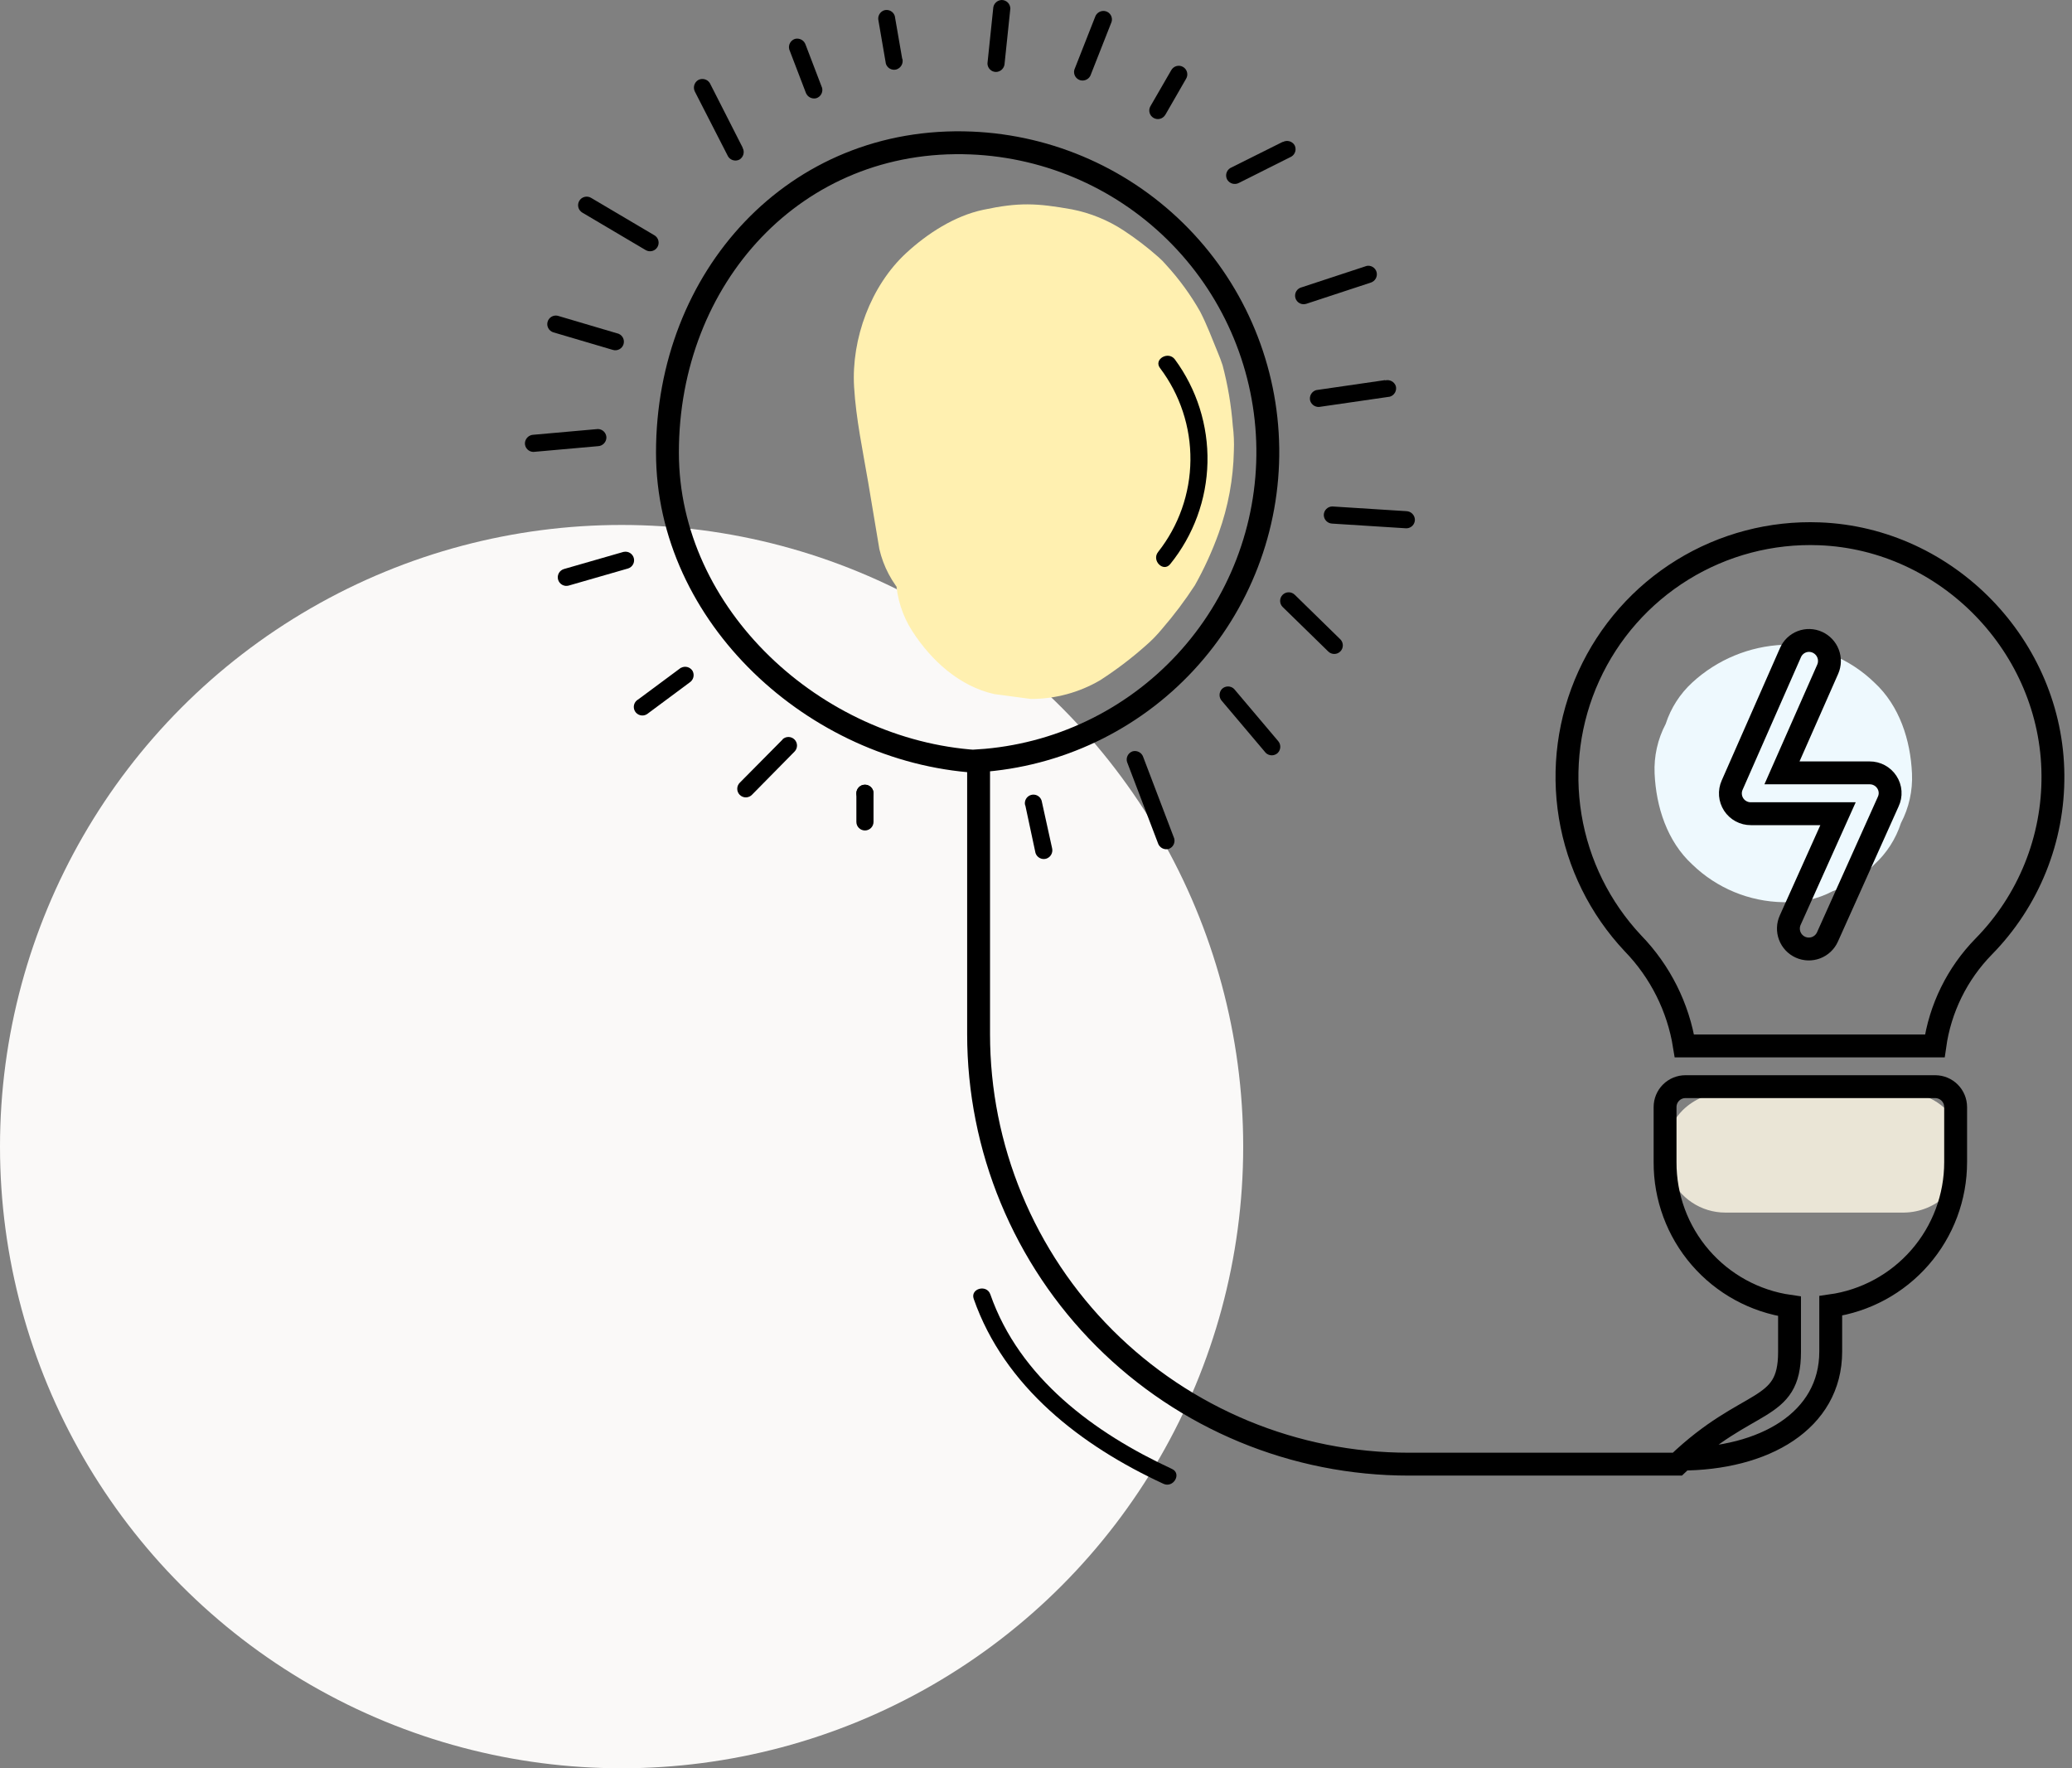
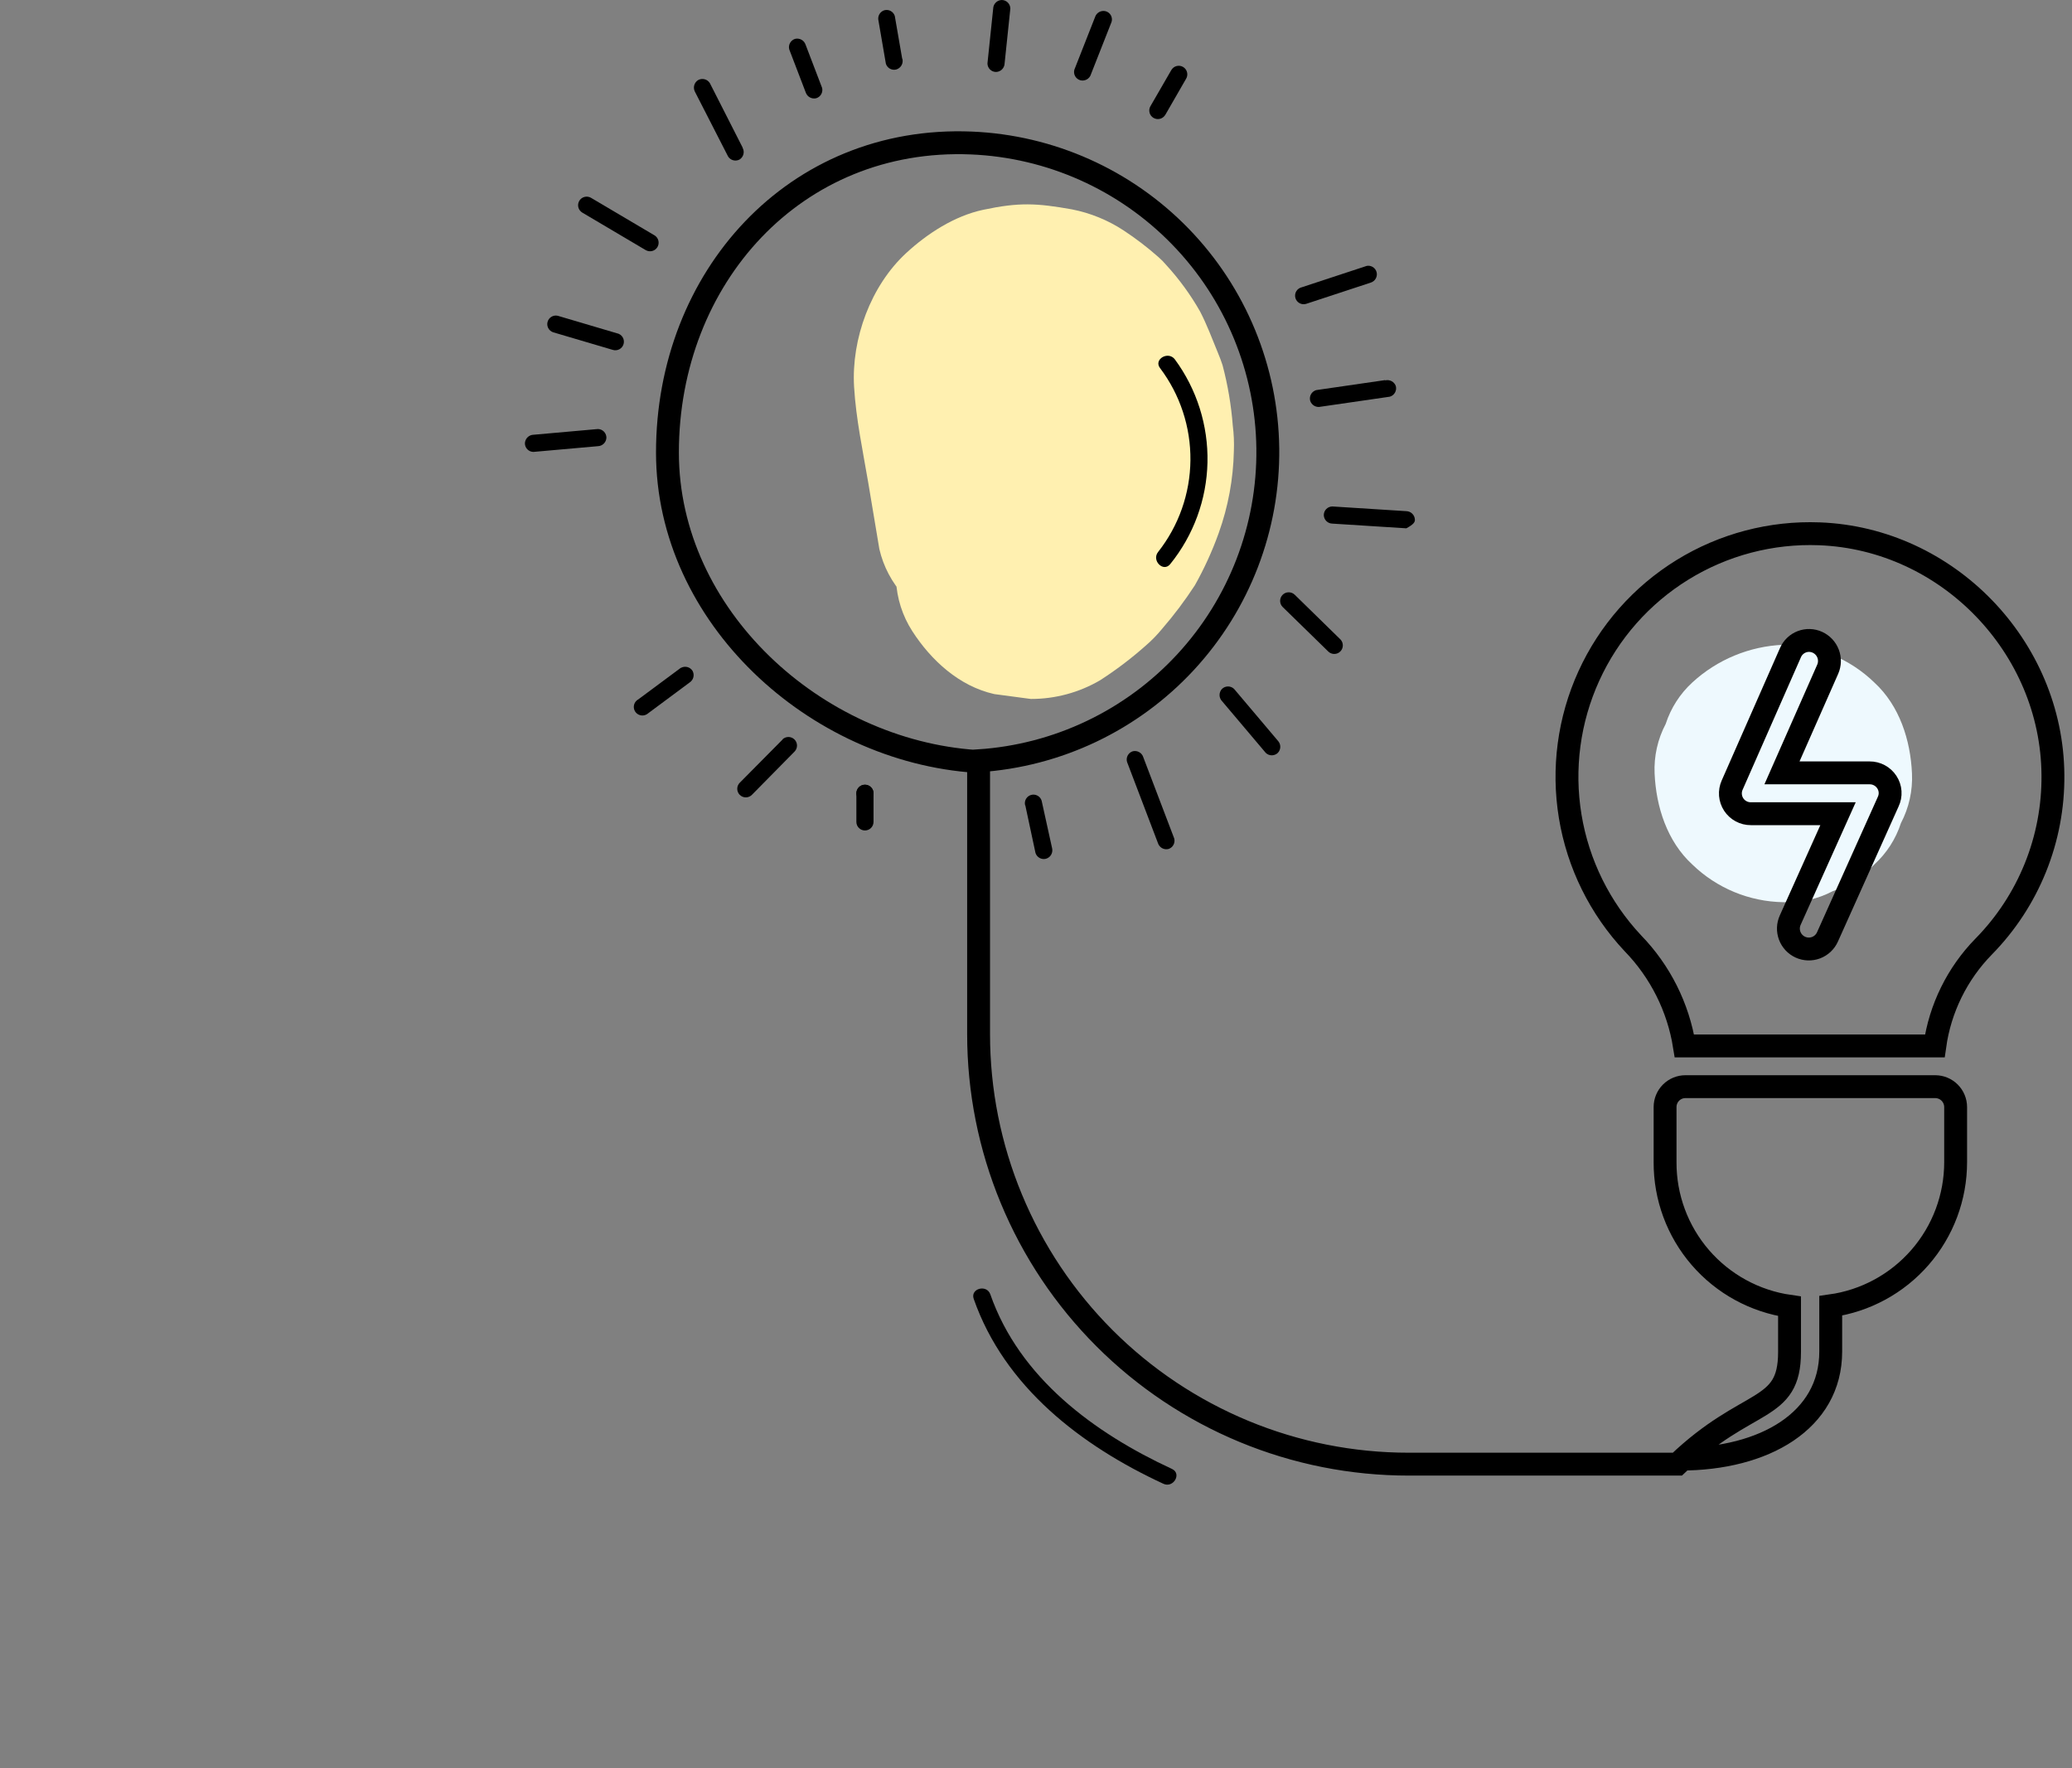
<svg xmlns="http://www.w3.org/2000/svg" width="150" height="128" viewBox="0 0 150 128" fill="none">
  <rect x="0" y="0" width="150" height="128" fill="#808080" stroke="none" />
-   <circle cx="45" cy="83" r="45" fill="#FAF9F8" />
  <path d="M65.312 4.244L64.778 1.159C64.73 1.004 64.623 0.873 64.48 0.795C64.336 0.718 64.168 0.7 64.012 0.745C63.859 0.796 63.731 0.903 63.654 1.044C63.577 1.186 63.557 1.351 63.598 1.507L64.132 4.613C64.18 4.767 64.286 4.897 64.429 4.975C64.571 5.052 64.738 5.071 64.894 5.027C65.05 4.978 65.183 4.872 65.263 4.73C65.344 4.588 65.368 4.42 65.329 4.261L65.312 4.244Z" fill="black" />
  <path d="M72.728 4.588L73.142 0.621C73.141 0.457 73.075 0.299 72.959 0.183C72.843 0.067 72.685 0.001 72.521 0C72.358 0.004 72.202 0.071 72.087 0.187C71.971 0.302 71.904 0.458 71.9 0.621L71.486 4.588C71.486 4.753 71.551 4.911 71.668 5.027C71.784 5.144 71.942 5.209 72.107 5.209C72.27 5.205 72.426 5.138 72.541 5.022C72.657 4.907 72.724 4.751 72.728 4.588Z" fill="black" />
  <path d="M78.972 5.391L80.475 1.574C80.497 1.495 80.504 1.413 80.493 1.332C80.483 1.251 80.457 1.173 80.417 1.102C80.377 1.031 80.323 0.969 80.258 0.919C80.193 0.869 80.12 0.833 80.041 0.812C79.885 0.772 79.72 0.793 79.579 0.869C79.437 0.946 79.33 1.073 79.279 1.226L77.776 5.048C77.733 5.206 77.754 5.376 77.836 5.519C77.917 5.661 78.052 5.766 78.21 5.81C78.366 5.85 78.532 5.83 78.673 5.753C78.815 5.676 78.922 5.549 78.972 5.396V5.391Z" fill="black" />
  <path d="M79.622 49.254C80.779 48.51 81.876 47.68 82.906 46.769C83.347 46.391 83.754 45.975 84.123 45.527C84.988 44.528 85.783 43.471 86.504 42.363C87.182 41.155 87.758 39.892 88.227 38.587C88.911 36.68 89.282 34.675 89.324 32.649C89.35 32.033 89.323 31.415 89.245 30.802C89.132 29.33 88.885 27.871 88.508 26.442C88.409 26.132 88.293 25.834 88.169 25.535C87.755 24.534 87.374 23.498 86.873 22.538C86.186 21.332 85.367 20.207 84.43 19.184C84.258 18.98 84.072 18.791 83.871 18.616C83.079 17.914 82.237 17.269 81.353 16.687C80.213 15.938 78.937 15.417 77.598 15.155C75.034 14.699 73.763 14.637 71.171 15.188C69.101 15.631 67.142 16.898 65.606 18.314C63.039 20.683 61.627 24.525 61.83 27.995C61.966 30.314 62.468 32.653 62.857 34.947L63.66 39.746C63.952 41.007 64.566 42.171 65.441 43.125C66.134 44.204 67.094 45.085 68.227 45.684C69.332 46.401 70.609 46.809 71.925 46.864C73.238 47.162 74.606 47.1 75.888 46.686L78.26 45.684C79.731 44.831 80.959 43.615 81.825 42.152L82.827 39.78C83.299 38.05 83.299 36.226 82.827 34.496C82.355 31.684 81.809 28.873 81.415 26.049L81.771 28.691C81.69 28.142 81.676 27.586 81.73 27.035L81.378 29.676C81.416 29.415 81.481 29.158 81.573 28.91L80.571 31.287C80.656 31.093 80.758 30.907 80.877 30.732L79.324 32.745C79.441 32.594 79.571 32.456 79.713 32.331L77.701 33.887C77.885 33.747 78.083 33.627 78.293 33.531L75.921 34.533C76.187 34.428 76.465 34.355 76.749 34.318L74.107 34.674C74.393 34.643 74.682 34.643 74.968 34.674L72.326 34.318C72.61 34.366 72.888 34.444 73.155 34.55L70.778 33.548C71.071 33.677 71.348 33.838 71.606 34.028L69.598 32.471C69.974 32.768 70.311 33.11 70.604 33.49L69.051 31.477C69.44 32.016 69.766 32.596 70.024 33.208L69.022 30.836C69.361 31.65 69.599 32.502 69.73 33.374L69.374 30.732C69.496 31.665 69.496 32.611 69.374 33.544L69.73 30.902C69.608 31.732 69.386 32.544 69.068 33.32L70.07 30.948C69.719 31.77 69.265 32.545 68.72 33.254L70.273 31.241C69.753 31.902 69.157 32.498 68.496 33.018L70.505 31.465C70.217 31.689 69.919 31.897 69.61 32.09C68.478 32.691 67.519 33.572 66.823 34.649C65.977 35.653 65.362 36.832 65.023 38.101C64.685 39.37 64.631 40.698 64.865 41.991C64.925 43.306 65.332 44.582 66.045 45.688C67.412 47.808 69.449 49.676 71.983 50.243L74.625 50.595C76.388 50.599 78.121 50.132 79.643 49.241L79.622 49.254Z" fill="#FFF0B0" />
-   <path d="M137.849 79.079H124.901C123.75 79.095 122.649 79.552 121.825 80.354C121.217 80.963 120.804 81.737 120.636 82.581C120.469 83.424 120.555 84.298 120.885 85.092C121.214 85.886 121.771 86.565 122.486 87.042C123.201 87.52 124.042 87.775 124.901 87.775H137.849C139 87.758 140.101 87.302 140.926 86.499C141.533 85.891 141.947 85.116 142.114 84.273C142.282 83.43 142.195 82.556 141.866 81.762C141.537 80.968 140.979 80.289 140.264 79.811C139.549 79.334 138.709 79.079 137.849 79.079Z" fill="#EAE5D6" />
  <path d="M129.1 65.307C130.347 65.364 131.586 65.087 132.69 64.504C133.84 64.135 134.874 63.471 135.688 62.578C136.58 61.763 137.244 60.73 137.617 59.58C138.197 58.476 138.473 57.237 138.416 55.99C138.309 53.581 137.518 51.084 135.688 49.403C133.919 47.688 131.563 46.712 129.1 46.674C126.651 46.777 124.317 47.743 122.512 49.403C121.623 50.219 120.959 51.252 120.587 52.4C120.005 53.505 119.728 54.744 119.783 55.99C119.891 58.4 120.686 60.901 122.512 62.578C124.281 64.292 126.637 65.267 129.1 65.307Z" fill="#EEF9FE" />
-   <path d="M92.864 10.268L89.071 12.161C88.929 12.244 88.826 12.381 88.784 12.541C88.742 12.701 88.765 12.871 88.848 13.014C88.934 13.152 89.07 13.253 89.228 13.295C89.386 13.336 89.553 13.316 89.697 13.237L93.494 11.332C93.629 11.249 93.728 11.117 93.77 10.963C93.811 10.809 93.793 10.645 93.717 10.504C93.631 10.365 93.495 10.265 93.337 10.223C93.18 10.182 93.012 10.202 92.868 10.281L92.864 10.268Z" fill="black" />
  <path d="M53.763 10.684L51.391 6.021C51.306 5.88 51.169 5.778 51.01 5.737C50.85 5.695 50.681 5.717 50.538 5.797C50.399 5.884 50.298 6.021 50.256 6.179C50.215 6.338 50.236 6.507 50.314 6.65L52.708 11.325C52.792 11.46 52.924 11.559 53.078 11.6C53.231 11.642 53.395 11.623 53.536 11.549C53.676 11.463 53.777 11.326 53.819 11.167C53.86 11.008 53.839 10.84 53.759 10.696L53.763 10.684Z" fill="black" />
  <path d="M59.511 6.351L58.318 3.229C58.266 3.076 58.158 2.949 58.016 2.872C57.874 2.795 57.709 2.775 57.552 2.815C57.398 2.865 57.269 2.972 57.191 3.115C57.114 3.257 57.095 3.424 57.138 3.581L58.331 6.695C58.383 6.847 58.491 6.975 58.633 7.052C58.775 7.128 58.941 7.149 59.097 7.109C59.251 7.059 59.381 6.952 59.458 6.809C59.535 6.666 59.554 6.499 59.511 6.343V6.351Z" fill="black" />
  <path d="M84.351 8.331L85.858 5.714C85.903 5.643 85.933 5.565 85.946 5.482C85.96 5.4 85.956 5.316 85.936 5.235C85.917 5.153 85.881 5.077 85.831 5.01C85.781 4.943 85.718 4.887 85.646 4.845C85.574 4.803 85.494 4.776 85.411 4.766C85.329 4.755 85.244 4.761 85.164 4.784C85.084 4.807 85.009 4.846 84.944 4.898C84.879 4.95 84.825 5.015 84.786 5.089L83.274 7.706C83.198 7.847 83.18 8.013 83.224 8.168C83.268 8.323 83.37 8.454 83.509 8.535C83.648 8.616 83.813 8.64 83.969 8.602C84.125 8.564 84.261 8.467 84.347 8.331H84.351Z" fill="black" />
  <path d="M131.721 38.641C128.231 38.506 124.779 39.413 121.806 41.245C118.832 43.078 116.471 45.753 115.023 48.932C113.575 52.11 113.105 55.647 113.673 59.094C114.241 62.54 115.822 65.739 118.214 68.284C120.19 70.319 121.491 72.912 121.94 75.713H140.068C140.449 72.999 141.688 70.479 143.605 68.52C145.216 66.881 146.489 64.94 147.349 62.809C148.21 60.677 148.641 58.397 148.619 56.098C148.553 46.819 140.984 38.993 131.721 38.641ZM136.69 58.04L132.296 67.825C132.135 68.182 131.838 68.461 131.471 68.6C131.104 68.738 130.697 68.725 130.34 68.564C129.982 68.403 129.704 68.106 129.565 67.739C129.426 67.372 129.439 66.965 129.601 66.607L133.062 58.902H126.752C126.506 58.904 126.263 58.844 126.046 58.727C125.829 58.611 125.644 58.442 125.509 58.236C125.375 58.03 125.294 57.794 125.274 57.548C125.255 57.303 125.297 57.056 125.398 56.831L129.621 47.237C129.699 47.059 129.811 46.899 129.951 46.765C130.092 46.631 130.257 46.526 130.438 46.457C130.619 46.387 130.813 46.355 131.006 46.361C131.2 46.367 131.391 46.411 131.568 46.492C131.923 46.653 132.201 46.947 132.341 47.312C132.481 47.675 132.472 48.08 132.317 48.438L129.004 55.945H135.352C135.598 55.944 135.841 56.004 136.058 56.121C136.275 56.237 136.459 56.406 136.594 56.612C136.733 56.821 136.814 57.063 136.831 57.313C136.847 57.564 136.799 57.814 136.69 58.04Z" stroke="black" stroke-width="1.656" stroke-miterlimit="10" />
  <path d="M70.679 55.116C59.023 54.35 48.319 44.611 48.319 32.756C48.319 20.102 57.54 9.829 70.31 10.351C76.039 10.587 81.459 13.011 85.453 17.124C89.448 21.236 91.712 26.725 91.781 32.458C91.849 38.191 89.716 43.731 85.821 47.938C81.926 52.145 76.566 54.698 70.844 55.071V74.863C70.844 78.951 71.649 82.998 73.214 86.774C74.778 90.55 77.071 93.981 79.961 96.871C82.851 99.761 86.283 102.053 90.059 103.617C93.835 105.181 97.883 105.985 101.97 105.985H121.431C126.553 101.078 129.555 102.304 129.551 97.869V94.557C127.043 94.199 124.749 92.945 123.093 91.028C121.437 89.111 120.531 86.659 120.541 84.126V80.135C120.541 79.743 120.696 79.369 120.973 79.092C121.249 78.816 121.624 78.66 122.015 78.66H140.102C140.492 78.662 140.867 78.817 141.143 79.093C141.419 79.37 141.575 79.744 141.576 80.135V84.126C141.576 86.659 140.661 89.106 138.999 91.016C137.337 92.927 135.041 94.173 132.533 94.523V97.836C132.533 102.842 127.725 105.621 121.63 105.621" stroke="black" stroke-width="1.656" stroke-miterlimit="10" />
  <path d="M98.91 19.258L94.243 20.794C94.161 20.812 94.083 20.847 94.015 20.896C93.946 20.945 93.888 21.007 93.845 21.079C93.801 21.151 93.772 21.232 93.761 21.315C93.749 21.399 93.755 21.484 93.777 21.565C93.799 21.646 93.838 21.722 93.89 21.788C93.943 21.854 94.008 21.908 94.082 21.948C94.156 21.988 94.238 22.012 94.322 22.02C94.406 22.027 94.49 22.017 94.57 21.991L99.241 20.455C99.395 20.405 99.523 20.298 99.6 20.157C99.677 20.015 99.697 19.849 99.655 19.693C99.612 19.534 99.507 19.399 99.364 19.318C99.221 19.236 99.052 19.215 98.893 19.258H98.91Z" fill="black" />
  <path d="M100.272 27.515L95.282 28.239C95.125 28.286 94.991 28.391 94.91 28.534C94.829 28.677 94.807 28.846 94.848 29.005C94.896 29.162 95.002 29.294 95.144 29.375C95.287 29.456 95.455 29.479 95.614 29.44L100.616 28.715C100.773 28.669 100.907 28.563 100.988 28.42C101.069 28.277 101.092 28.109 101.05 27.949C100.998 27.797 100.89 27.669 100.748 27.593C100.606 27.516 100.441 27.495 100.284 27.535L100.272 27.515Z" fill="black" />
-   <path d="M101.809 37.001L96.455 36.661C96.29 36.662 96.133 36.728 96.017 36.844C95.9 36.961 95.835 37.118 95.834 37.282C95.837 37.446 95.903 37.602 96.019 37.718C96.135 37.834 96.291 37.9 96.455 37.903L101.809 38.243C101.973 38.243 102.131 38.177 102.248 38.061C102.364 37.944 102.43 37.786 102.43 37.622C102.425 37.458 102.359 37.303 102.243 37.187C102.128 37.072 101.972 37.005 101.809 37.001Z" fill="black" />
+   <path d="M101.809 37.001L96.455 36.661C96.29 36.662 96.133 36.728 96.017 36.844C95.9 36.961 95.835 37.118 95.834 37.282C95.837 37.446 95.903 37.602 96.019 37.718C96.135 37.834 96.291 37.9 96.455 37.903L101.809 38.243C102.364 37.944 102.43 37.786 102.43 37.622C102.425 37.458 102.359 37.303 102.243 37.187C102.128 37.072 101.972 37.005 101.809 37.001Z" fill="black" />
  <path d="M92.856 43.937L96.169 47.171C96.286 47.281 96.442 47.34 96.603 47.338C96.764 47.335 96.918 47.27 97.031 47.156C97.145 47.042 97.21 46.889 97.213 46.728C97.216 46.567 97.156 46.411 97.046 46.293L93.734 43.055C93.617 42.939 93.459 42.874 93.294 42.874C93.129 42.874 92.971 42.94 92.854 43.057C92.738 43.174 92.672 43.333 92.673 43.498C92.673 43.663 92.739 43.821 92.856 43.937Z" fill="black" />
  <path d="M88.463 50.748L91.631 54.496C91.748 54.611 91.906 54.675 92.07 54.675C92.234 54.675 92.392 54.611 92.509 54.496C92.622 54.378 92.685 54.22 92.685 54.057C92.685 53.893 92.622 53.736 92.509 53.618L89.341 49.87C89.224 49.755 89.066 49.69 88.902 49.69C88.738 49.69 88.58 49.755 88.463 49.87C88.351 49.989 88.288 50.146 88.288 50.309C88.288 50.473 88.351 50.63 88.463 50.748Z" fill="black" />
  <path d="M81.589 55.15L83.825 61.021C83.873 61.178 83.979 61.311 84.121 61.392C84.264 61.473 84.432 61.496 84.591 61.456C84.746 61.406 84.875 61.299 84.952 61.156C85.029 61.013 85.049 60.846 85.005 60.69L82.769 54.818C82.722 54.661 82.616 54.528 82.474 54.447C82.331 54.366 82.162 54.343 82.003 54.383C81.848 54.432 81.718 54.54 81.641 54.683C81.564 54.826 81.545 54.993 81.589 55.15Z" fill="black" />
  <path d="M74.227 58.301L74.964 61.746C75.014 61.901 75.121 62.03 75.264 62.107C75.407 62.184 75.574 62.203 75.73 62.16C75.887 62.113 76.019 62.008 76.1 61.866C76.18 61.724 76.204 61.557 76.165 61.398L75.407 57.957C75.36 57.803 75.254 57.673 75.112 57.596C74.97 57.518 74.804 57.499 74.648 57.542C74.493 57.585 74.36 57.687 74.278 57.827C74.196 57.966 74.172 58.132 74.211 58.288L74.227 58.301Z" fill="black" />
  <path d="M62.617 58.045C62.781 58.045 62.939 57.98 63.056 57.863C63.172 57.746 63.238 57.589 63.238 57.424C63.238 57.259 63.172 57.101 63.056 56.985C62.939 56.868 62.781 56.803 62.617 56.803C62.452 56.803 62.294 56.868 62.178 56.985C62.061 57.101 61.996 57.259 61.996 57.424C61.996 57.589 62.061 57.746 62.178 57.863C62.294 57.98 62.452 58.045 62.617 58.045Z" fill="black" />
  <path d="M61.996 57.424V59.494C61.996 59.659 62.061 59.817 62.178 59.933C62.294 60.05 62.452 60.115 62.617 60.115C62.781 60.115 62.939 60.05 63.056 59.933C63.172 59.817 63.238 59.659 63.238 59.494V57.424C63.238 57.259 63.172 57.101 63.056 56.985C62.939 56.868 62.781 56.803 62.617 56.803C62.452 56.803 62.294 56.868 62.178 56.985C62.061 57.101 61.996 57.259 61.996 57.424Z" fill="black" />
  <path d="M56.654 53.531L53.569 56.645C53.508 56.702 53.459 56.77 53.425 56.846C53.391 56.922 53.373 57.005 53.372 57.088C53.37 57.172 53.386 57.254 53.417 57.332C53.448 57.409 53.495 57.479 53.553 57.538C53.612 57.597 53.683 57.644 53.76 57.675C53.837 57.706 53.92 57.722 54.004 57.72C54.087 57.719 54.169 57.7 54.245 57.666C54.322 57.633 54.39 57.584 54.447 57.523L57.532 54.392C57.642 54.274 57.701 54.119 57.699 53.958C57.696 53.797 57.63 53.643 57.517 53.53C57.403 53.416 57.249 53.351 57.089 53.348C56.928 53.345 56.772 53.405 56.654 53.514V53.531Z" fill="black" />
  <path d="M49.291 48.339L46.211 50.624C46.137 50.664 46.072 50.717 46.02 50.782C45.968 50.847 45.929 50.922 45.906 51.003C45.883 51.083 45.877 51.167 45.888 51.25C45.898 51.333 45.925 51.413 45.967 51.485C46.009 51.557 46.066 51.62 46.132 51.669C46.199 51.719 46.276 51.755 46.357 51.775C46.438 51.795 46.522 51.798 46.604 51.785C46.687 51.771 46.765 51.741 46.836 51.697L49.913 49.411C50.051 49.325 50.152 49.189 50.194 49.031C50.235 48.873 50.215 48.705 50.136 48.562C50.052 48.427 49.92 48.329 49.766 48.287C49.612 48.246 49.449 48.264 49.308 48.339H49.291Z" fill="black" />
-   <path d="M45.151 39.946L40.836 41.188C40.757 41.21 40.684 41.247 40.619 41.297C40.554 41.347 40.5 41.41 40.46 41.481C40.42 41.552 40.394 41.63 40.384 41.712C40.374 41.793 40.38 41.875 40.401 41.954C40.423 42.033 40.46 42.107 40.51 42.171C40.561 42.236 40.623 42.29 40.694 42.33C40.765 42.37 40.844 42.396 40.925 42.407C41.006 42.416 41.089 42.41 41.167 42.389L45.478 41.147C45.629 41.097 45.755 40.991 45.831 40.85C45.906 40.71 45.925 40.546 45.883 40.393C45.841 40.239 45.741 40.108 45.605 40.025C45.469 39.943 45.306 39.916 45.151 39.95V39.946Z" fill="black" />
  <path d="M43.279 31.056L38.621 31.47C38.458 31.475 38.303 31.542 38.188 31.657C38.072 31.773 38.005 31.928 38 32.091C38 32.256 38.065 32.414 38.182 32.53C38.298 32.647 38.456 32.712 38.621 32.712L43.279 32.298C43.443 32.294 43.598 32.227 43.714 32.111C43.83 31.996 43.896 31.84 43.901 31.677C43.899 31.512 43.834 31.355 43.717 31.239C43.601 31.122 43.444 31.057 43.279 31.056Z" fill="black" />
  <path d="M44.671 24.127L40.373 22.856C40.217 22.822 40.054 22.849 39.918 22.931C39.782 23.014 39.683 23.146 39.641 23.299C39.599 23.453 39.617 23.616 39.693 23.757C39.768 23.897 39.894 24.003 40.045 24.053L44.352 25.324C44.432 25.35 44.516 25.36 44.6 25.353C44.684 25.346 44.766 25.321 44.84 25.281C44.914 25.241 44.98 25.187 45.032 25.121C45.084 25.055 45.123 24.979 45.145 24.898C45.167 24.817 45.173 24.732 45.161 24.648C45.15 24.565 45.121 24.485 45.078 24.413C45.034 24.34 44.976 24.278 44.907 24.229C44.839 24.18 44.761 24.145 44.679 24.127H44.671Z" fill="black" />
  <path d="M47.374 17.031L42.786 14.319C42.644 14.236 42.475 14.212 42.315 14.254C42.156 14.295 42.019 14.398 41.936 14.54C41.852 14.683 41.829 14.852 41.87 15.012C41.912 15.171 42.015 15.308 42.157 15.391L46.745 18.104C46.887 18.187 47.057 18.21 47.216 18.169C47.376 18.128 47.513 18.024 47.596 17.882C47.679 17.74 47.703 17.57 47.661 17.411C47.62 17.251 47.517 17.115 47.374 17.031Z" fill="black" />
  <path d="M83.978 26.641C85.43 28.563 86.205 30.912 86.18 33.321C86.155 35.729 85.333 38.062 83.842 39.953C83.345 40.57 84.219 41.456 84.719 40.831C86.406 38.745 87.353 36.159 87.413 33.478C87.473 30.797 86.642 28.171 85.051 26.012C84.575 25.382 83.498 26.012 83.978 26.641Z" fill="black" />
  <path d="M70.492 94.024C72.72 100.4 78.285 104.661 84.223 107.406C84.943 107.742 85.573 106.674 84.848 106.334C79.229 103.734 73.809 99.754 71.693 93.692C71.428 92.943 70.227 93.278 70.492 94.024Z" fill="black" />
</svg>